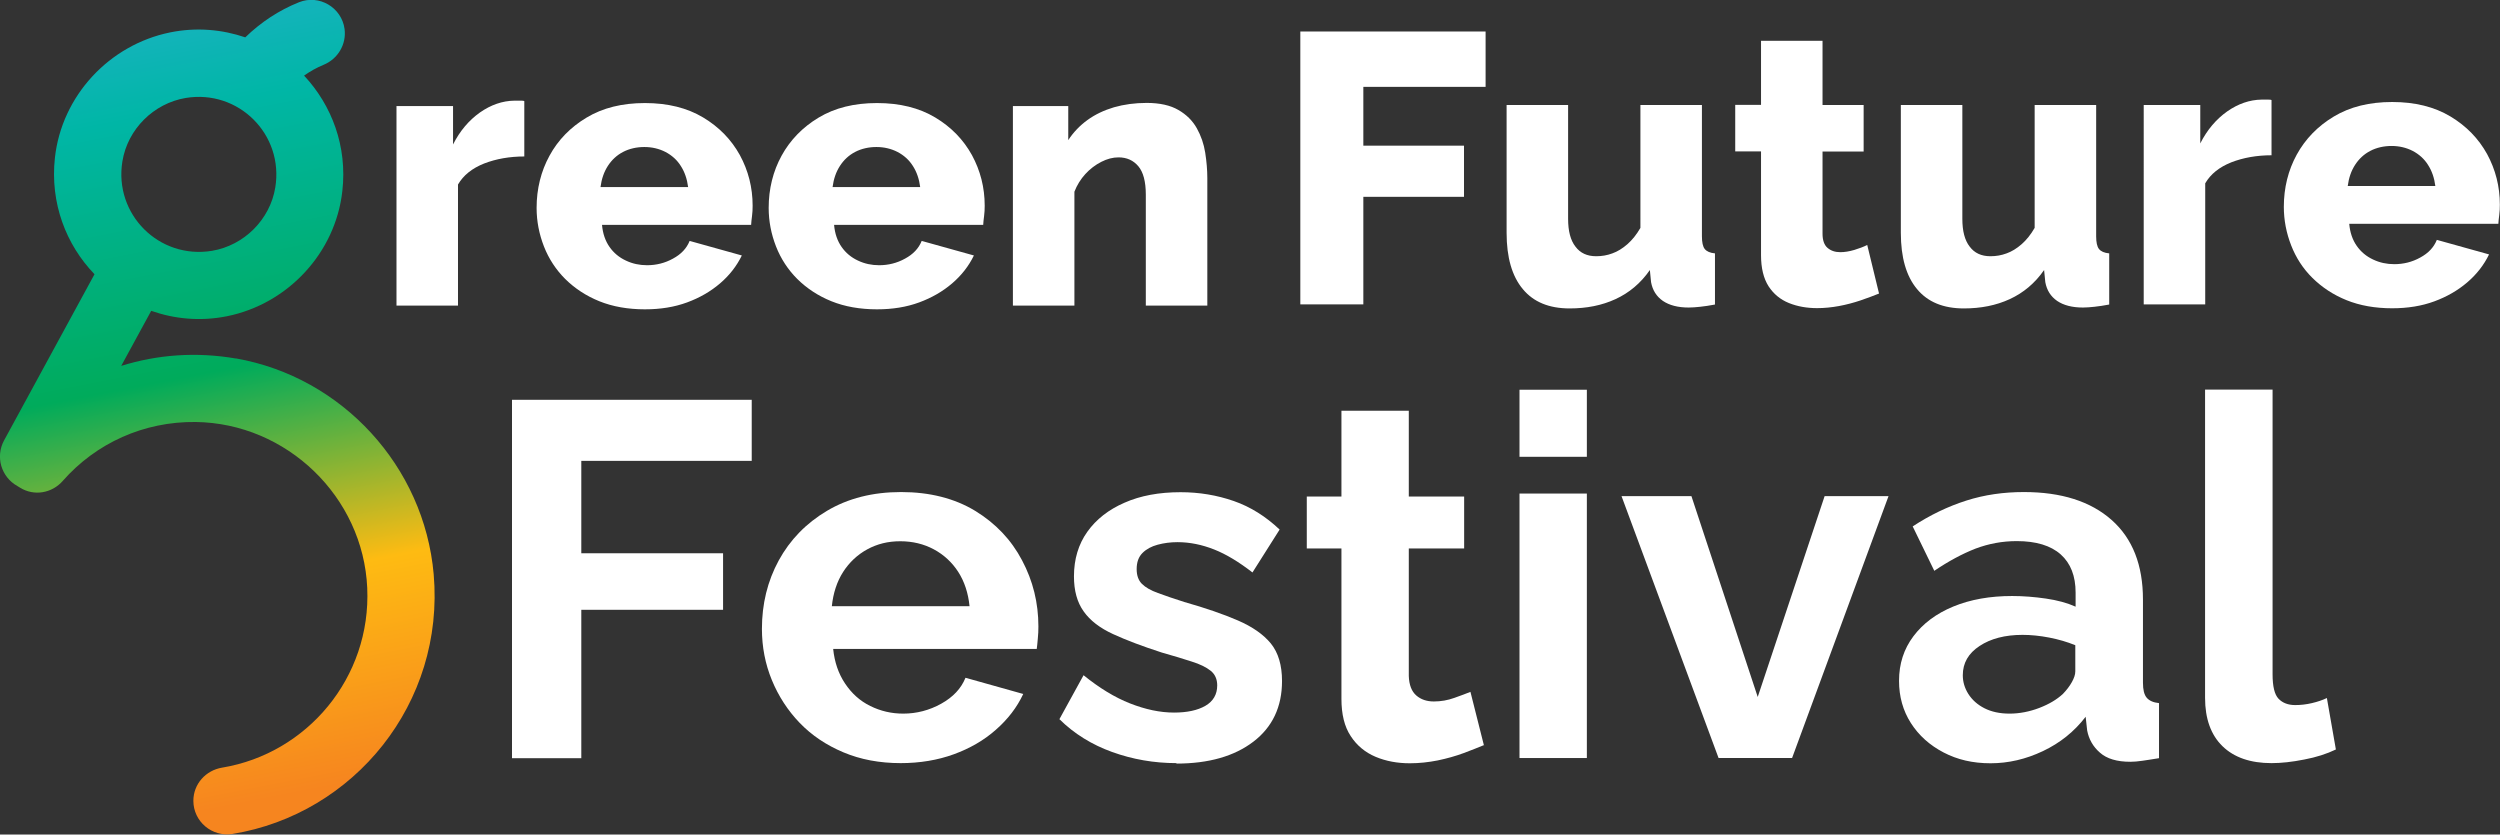
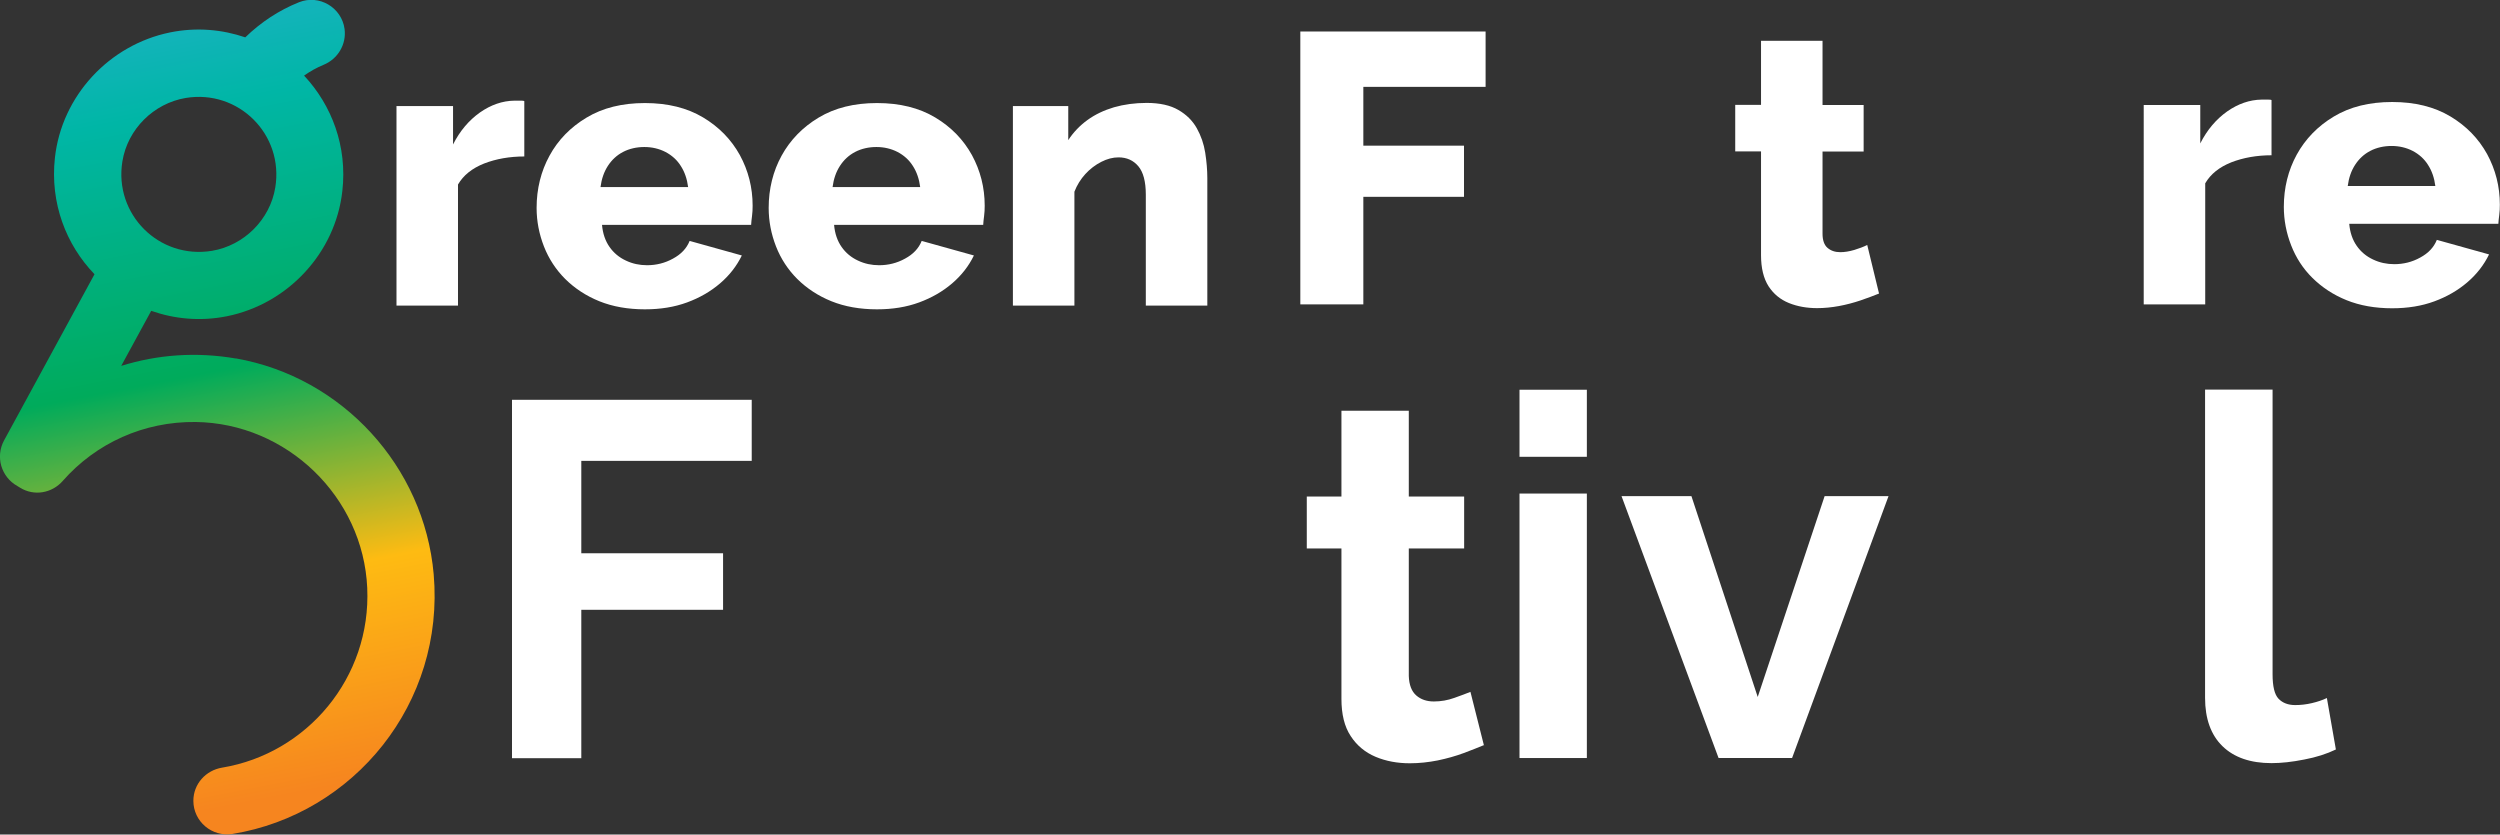
<svg xmlns="http://www.w3.org/2000/svg" id="Layer_2" data-name="Layer 2" viewBox="0 0 166.65 55.63">
  <rect x="0" y="0" width="166.65" height="55.63" fill="#333333" stroke="none" />
  <defs>
    <style>
      .cls-1 {
        fill: #fff;
      }

      .cls-2 {
        fill: url(#linear-gradient);
      }
    </style>
    <linearGradient id="linear-gradient" x1="3.39" y1="-25.03" x2="18.71" y2="53.1" gradientUnits="userSpaceOnUse">
      <stop offset="0" stop-color="#1d63af" />
      <stop offset=".22" stop-color="#39aee3" />
      <stop offset=".42" stop-color="#00b6a6" />
      <stop offset=".64" stop-color="#00ab5b" />
      <stop offset=".82" stop-color="#febb12" />
      <stop offset="1" stop-color="#f6851f" />
    </linearGradient>
  </defs>
  <g id="Layer_1-2" data-name="Layer 1">
    <g>
      <g>
        <g>
          <path class="cls-1" d="M34.96,10.43c-.99,0-1.89,.16-2.69,.47-.8,.32-1.38,.78-1.74,1.4v8.07h-4.1V7.07h3.77v2.56c.46-.91,1.06-1.61,1.79-2.13,.73-.51,1.5-.78,2.3-.79h.42c.09,0,.18,0,.24,.03v3.69Z" />
          <path class="cls-1" d="M43,20.62c-1.14,0-2.16-.18-3.05-.54-.89-.36-1.64-.86-2.27-1.48-.62-.62-1.1-1.35-1.42-2.17-.32-.82-.49-1.68-.49-2.57,0-1.27,.29-2.44,.86-3.48,.57-1.05,1.4-1.9,2.47-2.54,1.08-.65,2.37-.97,3.89-.97s2.81,.32,3.88,.96c1.07,.64,1.88,1.48,2.45,2.51,.56,1.03,.85,2.16,.85,3.37,0,.24-.01,.47-.04,.69s-.05,.42-.06,.59h-9.94c.05,.58,.22,1.07,.5,1.47,.28,.4,.64,.7,1.09,.91,.44,.21,.91,.31,1.41,.31,.61,0,1.19-.14,1.73-.44,.54-.29,.91-.68,1.11-1.18l3.48,.97c-.34,.7-.82,1.32-1.45,1.86s-1.36,.96-2.2,1.27-1.78,.46-2.8,.46Zm-2.97-8.15h5.84c-.07-.54-.23-1.01-.49-1.41-.25-.4-.6-.71-1.02-.93-.43-.22-.9-.33-1.41-.33s-1,.11-1.42,.33c-.42,.22-.75,.53-1.01,.93s-.42,.87-.49,1.41Z" />
          <path class="cls-1" d="M58.47,20.62c-1.14,0-2.16-.18-3.05-.54-.89-.36-1.64-.86-2.27-1.48-.62-.62-1.1-1.35-1.42-2.17-.32-.82-.49-1.68-.49-2.57,0-1.27,.29-2.44,.86-3.48s1.4-1.9,2.47-2.54c1.08-.65,2.37-.97,3.89-.97s2.81,.32,3.88,.96c1.07,.64,1.88,1.48,2.45,2.51,.56,1.03,.85,2.16,.85,3.37,0,.24-.01,.47-.04,.69s-.05,.42-.06,.59h-9.94c.05,.58,.22,1.07,.5,1.47,.28,.4,.64,.7,1.09,.91,.44,.21,.91,.31,1.41,.31,.61,0,1.19-.14,1.73-.44,.54-.29,.91-.68,1.11-1.18l3.48,.97c-.34,.7-.82,1.32-1.45,1.86s-1.36,.96-2.2,1.27-1.78,.46-2.8,.46Zm-2.97-8.15h5.84c-.07-.54-.23-1.01-.49-1.41-.25-.4-.6-.71-1.02-.93-.43-.22-.9-.33-1.41-.33s-1,.11-1.42,.33c-.42,.22-.75,.53-1.01,.93s-.42,.87-.49,1.41Z" />
          <path class="cls-1" d="M80.48,20.37h-4.1v-7.4c0-.87-.17-1.5-.5-1.89-.33-.39-.77-.59-1.32-.59-.38,0-.76,.1-1.15,.3s-.75,.47-1.06,.81-.56,.74-.73,1.18v7.59h-4.1V7.07h3.69v2.27c.34-.52,.77-.97,1.28-1.34,.51-.37,1.1-.65,1.77-.85,.67-.19,1.39-.29,2.18-.29,.87,0,1.58,.16,2.11,.47,.54,.31,.95,.72,1.23,1.22,.28,.5,.47,1.05,.56,1.63,.09,.58,.14,1.15,.14,1.7v8.48Z" />
        </g>
        <g>
          <path class="cls-1" d="M34.13,50.53V26.65h15.98v4.07h-11.36v6.16h9.45v3.77h-9.45v9.89h-4.62Z" />
-           <path class="cls-1" d="M60.04,50.87c-1.41,0-2.68-.24-3.82-.72-1.14-.48-2.11-1.13-2.91-1.96-.8-.83-1.42-1.79-1.86-2.86-.44-1.07-.66-2.21-.66-3.41,0-1.66,.37-3.18,1.12-4.56,.75-1.37,1.82-2.48,3.22-3.31s3.04-1.25,4.94-1.25,3.56,.42,4.93,1.25c1.36,.83,2.41,1.93,3.13,3.3,.73,1.37,1.09,2.84,1.09,4.41,0,.27-.01,.54-.04,.82s-.04,.51-.07,.68h-13.57c.09,.88,.35,1.64,.79,2.3,.44,.66,.99,1.16,1.68,1.5s1.41,.51,2.2,.51c.89,0,1.74-.22,2.53-.66,.79-.44,1.33-1.01,1.62-1.73l3.85,1.08c-.42,.9-1.03,1.69-1.83,2.39-.79,.7-1.73,1.24-2.8,1.63s-2.26,.59-3.55,.59Zm-4.59-10.46h9.18c-.09-.88-.34-1.64-.75-2.28s-.96-1.15-1.63-1.51-1.42-.54-2.24-.54-1.54,.18-2.2,.54-1.2,.87-1.61,1.51-.66,1.41-.75,2.28Z" />
-           <path class="cls-1" d="M78.43,50.87c-1.5,0-2.93-.25-4.29-.74-1.36-.49-2.54-1.22-3.52-2.19l1.61-2.93c1.05,.85,2.08,1.48,3.1,1.88,1.02,.4,1.99,.61,2.93,.61,.87,0,1.57-.15,2.09-.45,.52-.3,.79-.76,.79-1.36,0-.42-.15-.75-.44-.98-.29-.23-.71-.44-1.26-.61-.55-.18-1.21-.38-1.99-.6-1.3-.42-2.38-.83-3.25-1.23-.87-.4-1.53-.9-1.96-1.51-.44-.61-.65-1.39-.65-2.34,0-1.15,.3-2.14,.89-2.97s1.42-1.48,2.48-1.94c1.06-.47,2.31-.7,3.74-.7,1.25,0,2.43,.2,3.55,.59,1.12,.39,2.13,1.03,3.05,1.9l-1.81,2.86c-.89-.69-1.74-1.21-2.55-1.53s-1.62-.49-2.45-.49c-.47,0-.91,.06-1.32,.17-.41,.11-.75,.29-1.01,.55s-.39,.61-.39,1.08c0,.42,.12,.75,.35,.98s.59,.44,1.07,.61c.48,.18,1.07,.38,1.76,.6,1.41,.4,2.6,.81,3.57,1.23,.97,.42,1.7,.93,2.2,1.54,.49,.61,.74,1.44,.74,2.5,0,1.72-.64,3.07-1.91,4.04s-2.98,1.46-5.13,1.46Z" />
          <path class="cls-1" d="M98.94,49.66c-.38,.16-.84,.34-1.37,.54-.54,.2-1.11,.36-1.73,.49-.61,.12-1.23,.19-1.86,.19-.83,0-1.59-.14-2.28-.43-.69-.29-1.25-.75-1.66-1.38-.42-.63-.62-1.46-.62-2.48v-10.03h-2.31v-3.46h2.31v-5.72h4.49v5.72h3.69v3.46h-3.69v8.5c.02,.6,.19,1.03,.5,1.3,.31,.27,.7,.4,1.17,.4s.93-.08,1.37-.24c.45-.16,.8-.29,1.07-.4l.9,3.57Z" />
          <path class="cls-1" d="M101.29,30.45v-4.47h4.49v4.47h-4.49Zm0,20.08v-17.63h4.49v17.63h-4.49Z" />
          <path class="cls-1" d="M114.56,50.53l-6.47-17.46h4.66l4.42,13.39,4.46-13.39h4.26l-6.43,17.46h-4.89Z" />
-           <path class="cls-1" d="M126.59,45.38c0-1.13,.32-2.12,.96-2.97,.64-.85,1.52-1.51,2.66-1.98,1.14-.47,2.45-.7,3.92-.7,.74,0,1.49,.06,2.25,.17,.76,.11,1.42,.29,1.98,.54v-.94c0-1.1-.33-1.95-.99-2.54-.66-.59-1.64-.89-2.93-.89-.96,0-1.87,.17-2.75,.5-.87,.34-1.79,.83-2.75,1.48l-1.44-2.96c1.16-.76,2.35-1.33,3.57-1.72s2.5-.57,3.84-.57c2.5,0,4.45,.62,5.85,1.86,1.4,1.24,2.09,3.01,2.09,5.31v5.54c0,.47,.08,.8,.25,1s.44,.32,.82,.36v3.67c-.4,.07-.77,.12-1.09,.17-.32,.05-.6,.07-.82,.07-.89,0-1.57-.2-2.03-.61-.46-.4-.74-.9-.85-1.48l-.1-.91c-.76,.99-1.71,1.75-2.85,2.29-1.14,.54-2.3,.81-3.49,.81s-2.21-.24-3.13-.72-1.65-1.13-2.18-1.96c-.53-.83-.79-1.77-.79-2.81Zm10.92,.88c.25-.26,.45-.52,.6-.79s.23-.5,.23-.72v-1.74c-.54-.22-1.12-.39-1.74-.51s-1.22-.18-1.78-.18c-1.16,0-2.12,.25-2.86,.74-.75,.49-1.12,1.14-1.12,1.95,0,.44,.12,.85,.37,1.25,.25,.39,.6,.71,1.07,.95s1.03,.36,1.68,.36,1.33-.13,1.98-.38c.65-.25,1.17-.56,1.57-.93Z" />
          <path class="cls-1" d="M147,25.97h4.49v18.97c0,.81,.13,1.36,.4,1.64s.64,.42,1.11,.42c.36,0,.73-.04,1.11-.13,.38-.09,.71-.2,1-.34l.6,3.43c-.6,.29-1.31,.52-2.11,.67-.8,.16-1.53,.24-2.18,.24-1.41,0-2.5-.38-3.27-1.13-.77-.75-1.16-1.83-1.16-3.22V25.97Z" />
        </g>
        <g>
          <path class="cls-1" d="M86.68,20.29V2.1h12.35v3.69h-8.15v3.92h6.71v3.41h-6.71v7.17h-4.2Z" />
-           <path class="cls-1" d="M100.43,15.51V7h4.1v7.59c0,.81,.16,1.43,.49,1.85,.32,.43,.78,.64,1.38,.64,.38,0,.73-.06,1.08-.19,.34-.12,.68-.33,1-.61,.32-.28,.61-.64,.87-1.09V7h4.1V15.75c0,.4,.06,.69,.19,.85,.13,.16,.35,.26,.68,.29v3.41c-.37,.07-.7,.12-.99,.15-.28,.03-.53,.05-.76,.05-.72,0-1.29-.15-1.72-.44-.43-.3-.69-.71-.79-1.25l-.08-.81c-.61,.88-1.38,1.52-2.29,1.94s-1.93,.62-3.06,.62c-1.37,0-2.41-.43-3.12-1.29-.72-.86-1.08-2.11-1.08-3.75Z" />
          <path class="cls-1" d="M125.25,19.57c-.38,.15-.79,.31-1.24,.46-.45,.15-.93,.28-1.42,.37-.49,.09-.98,.14-1.46,.14-.68,0-1.31-.11-1.88-.34s-1.02-.6-1.36-1.12c-.33-.52-.5-1.21-.5-2.07v-6.92h-1.72v-3.1h1.72V2.72h4.1V7h2.74v3.1h-2.74v5.48c0,.43,.11,.75,.33,.94,.22,.19,.5,.29,.85,.29,.29,0,.6-.05,.94-.15,.33-.1,.62-.21,.86-.33l.79,3.25Z" />
-           <path class="cls-1" d="M126.71,15.51V7h4.1v7.59c0,.81,.16,1.43,.49,1.85,.32,.43,.78,.64,1.38,.64,.38,0,.73-.06,1.08-.19,.34-.12,.68-.33,1-.61,.32-.28,.61-.64,.87-1.09V7h4.1V15.75c0,.4,.06,.69,.19,.85,.13,.16,.35,.26,.68,.29v3.41c-.37,.07-.7,.12-.99,.15-.28,.03-.53,.05-.76,.05-.72,0-1.29-.15-1.72-.44-.43-.3-.69-.71-.79-1.25l-.08-.81c-.61,.88-1.38,1.52-2.29,1.94s-1.93,.62-3.06,.62c-1.37,0-2.41-.43-3.12-1.29-.72-.86-1.08-2.11-1.08-3.75Z" />
          <path class="cls-1" d="M151.43,10.35c-.99,0-1.89,.16-2.69,.47-.8,.32-1.38,.78-1.74,1.4v8.07h-4.1V7h3.77v2.56c.46-.91,1.06-1.61,1.79-2.13,.73-.51,1.5-.78,2.3-.79h.42c.09,0,.18,0,.24,.03v3.69Z" />
          <path class="cls-1" d="M159.47,20.55c-1.14,0-2.16-.18-3.05-.54-.89-.36-1.64-.86-2.27-1.48s-1.1-1.35-1.42-2.17c-.32-.82-.49-1.68-.49-2.57,0-1.27,.29-2.44,.86-3.48s1.4-1.9,2.47-2.54c1.08-.65,2.37-.97,3.89-.97s2.81,.32,3.88,.96c1.07,.64,1.88,1.48,2.45,2.51,.56,1.03,.85,2.16,.85,3.37,0,.24-.01,.47-.04,.69s-.05,.42-.06,.59h-9.94c.05,.58,.22,1.07,.5,1.47,.28,.4,.64,.7,1.09,.91,.44,.21,.91,.31,1.41,.31,.61,0,1.19-.14,1.73-.44,.54-.29,.91-.68,1.11-1.18l3.48,.97c-.34,.7-.82,1.32-1.45,1.86s-1.36,.96-2.2,1.27-1.78,.46-2.8,.46Zm-2.97-8.15h5.84c-.07-.54-.23-1.01-.49-1.41-.25-.4-.6-.71-1.02-.93-.43-.22-.9-.33-1.41-.33s-1,.11-1.42,.33c-.42,.22-.75,.53-1.01,.93s-.42,.87-.49,1.41Z" />
        </g>
        <polygon class="cls-1" points="38.27 18.67 38.27 18.66 38.27 18.67 38.27 18.67" />
      </g>
      <path class="cls-2" d="M15.73,23.9c-2.65-.46-5.25-.26-7.65,.49l2-3.67c1.54,.54,3.26,.72,5.05,.36,4.06-.82,7.23-4.22,7.69-8.34,.34-2.98-.7-5.72-2.55-7.7,.41-.29,.84-.53,1.3-.72,.95-.39,1.53-1.36,1.4-2.38h0c-.19-1.44-1.69-2.33-3.04-1.79s-2.55,1.34-3.58,2.34c-1.53-.52-3.23-.69-5.01-.33-4.07,.83-7.23,4.24-7.68,8.36-.33,3.01,.74,5.79,2.64,7.76L.27,29.36c-.59,1.09-.19,2.44,.89,3.04h0s.18,.11,.18,.11c.93,.58,2.13,.37,2.85-.46,2.22-2.52,5.41-3.96,8.85-3.92,6.08,.08,11.17,4.99,11.44,11.06,.27,5.98-4.01,11.04-9.67,11.98-1.1,.18-1.92,1.1-1.92,2.21h0c0,1.38,1.24,2.43,2.61,2.21,8.09-1.32,14.16-8.7,13.41-17.31-.63-7.18-6.09-13.14-13.19-14.39ZM12.38,6.53c3.53-.58,6.55,2.44,5.97,5.97-.35,2.14-2.08,3.86-4.22,4.22-3.53,.58-6.55-2.44-5.97-5.97,.35-2.14,2.08-3.86,4.22-4.22Z" />
    </g>
  </g>
</svg>